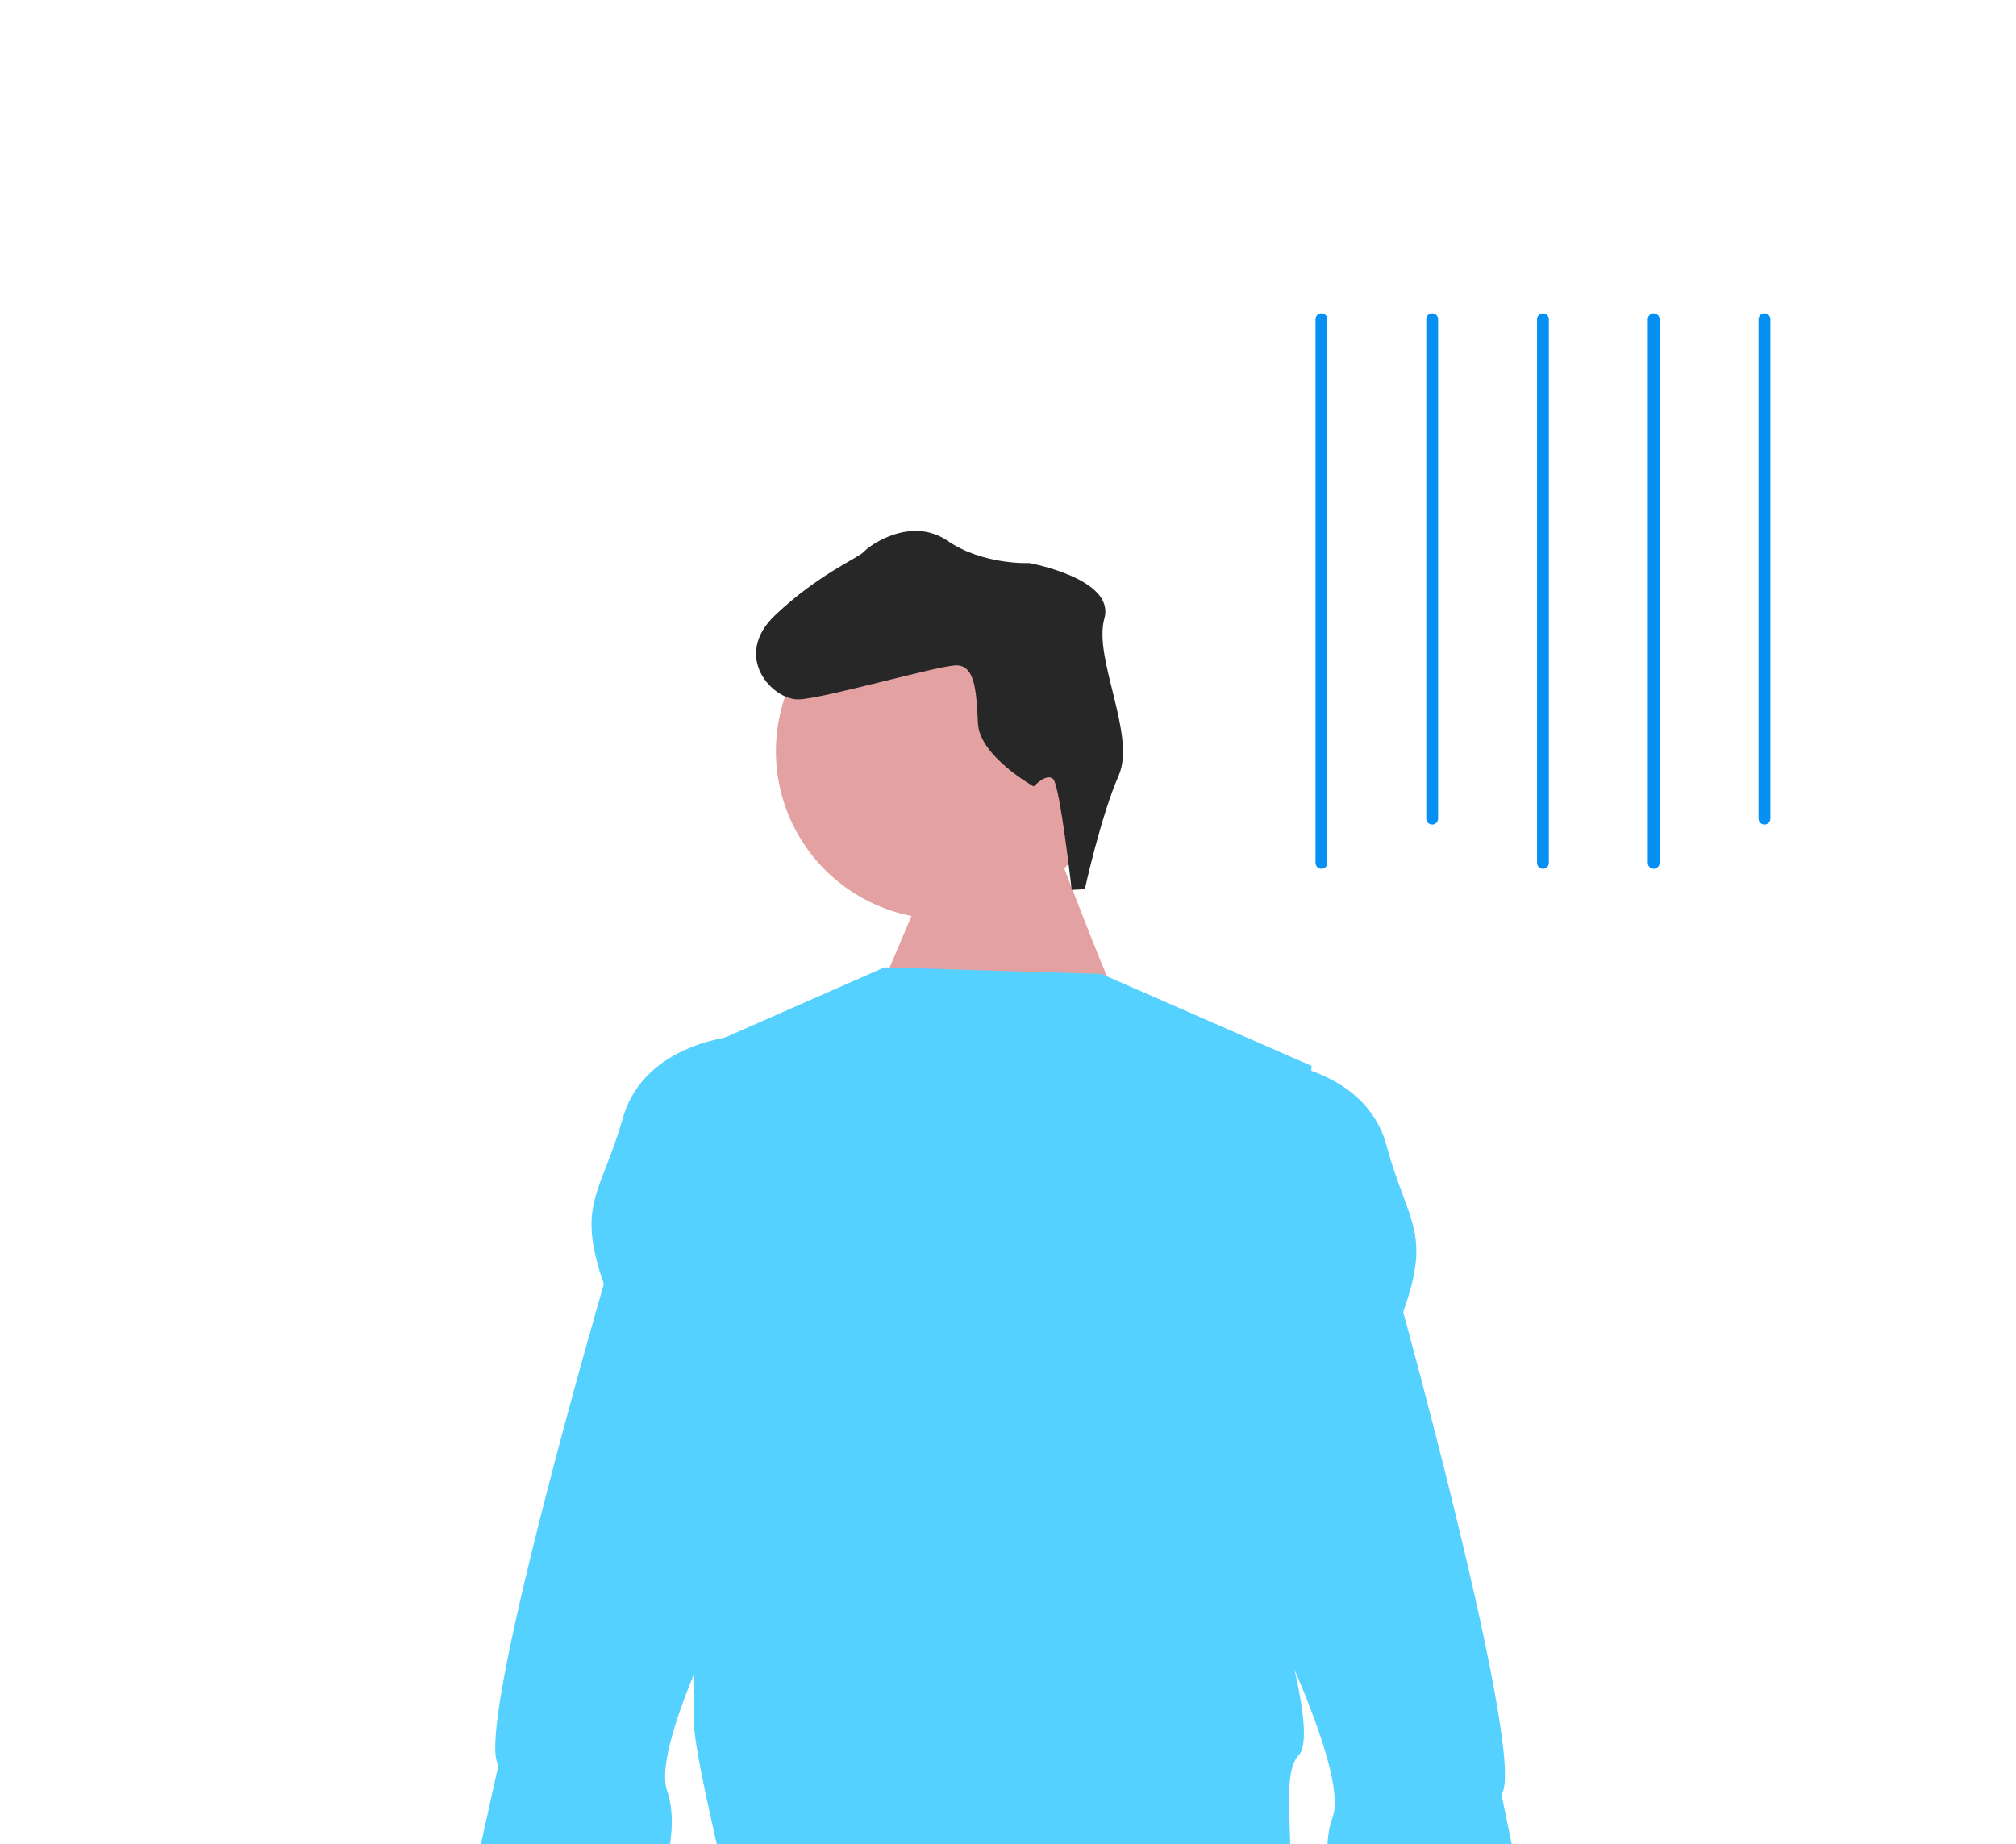
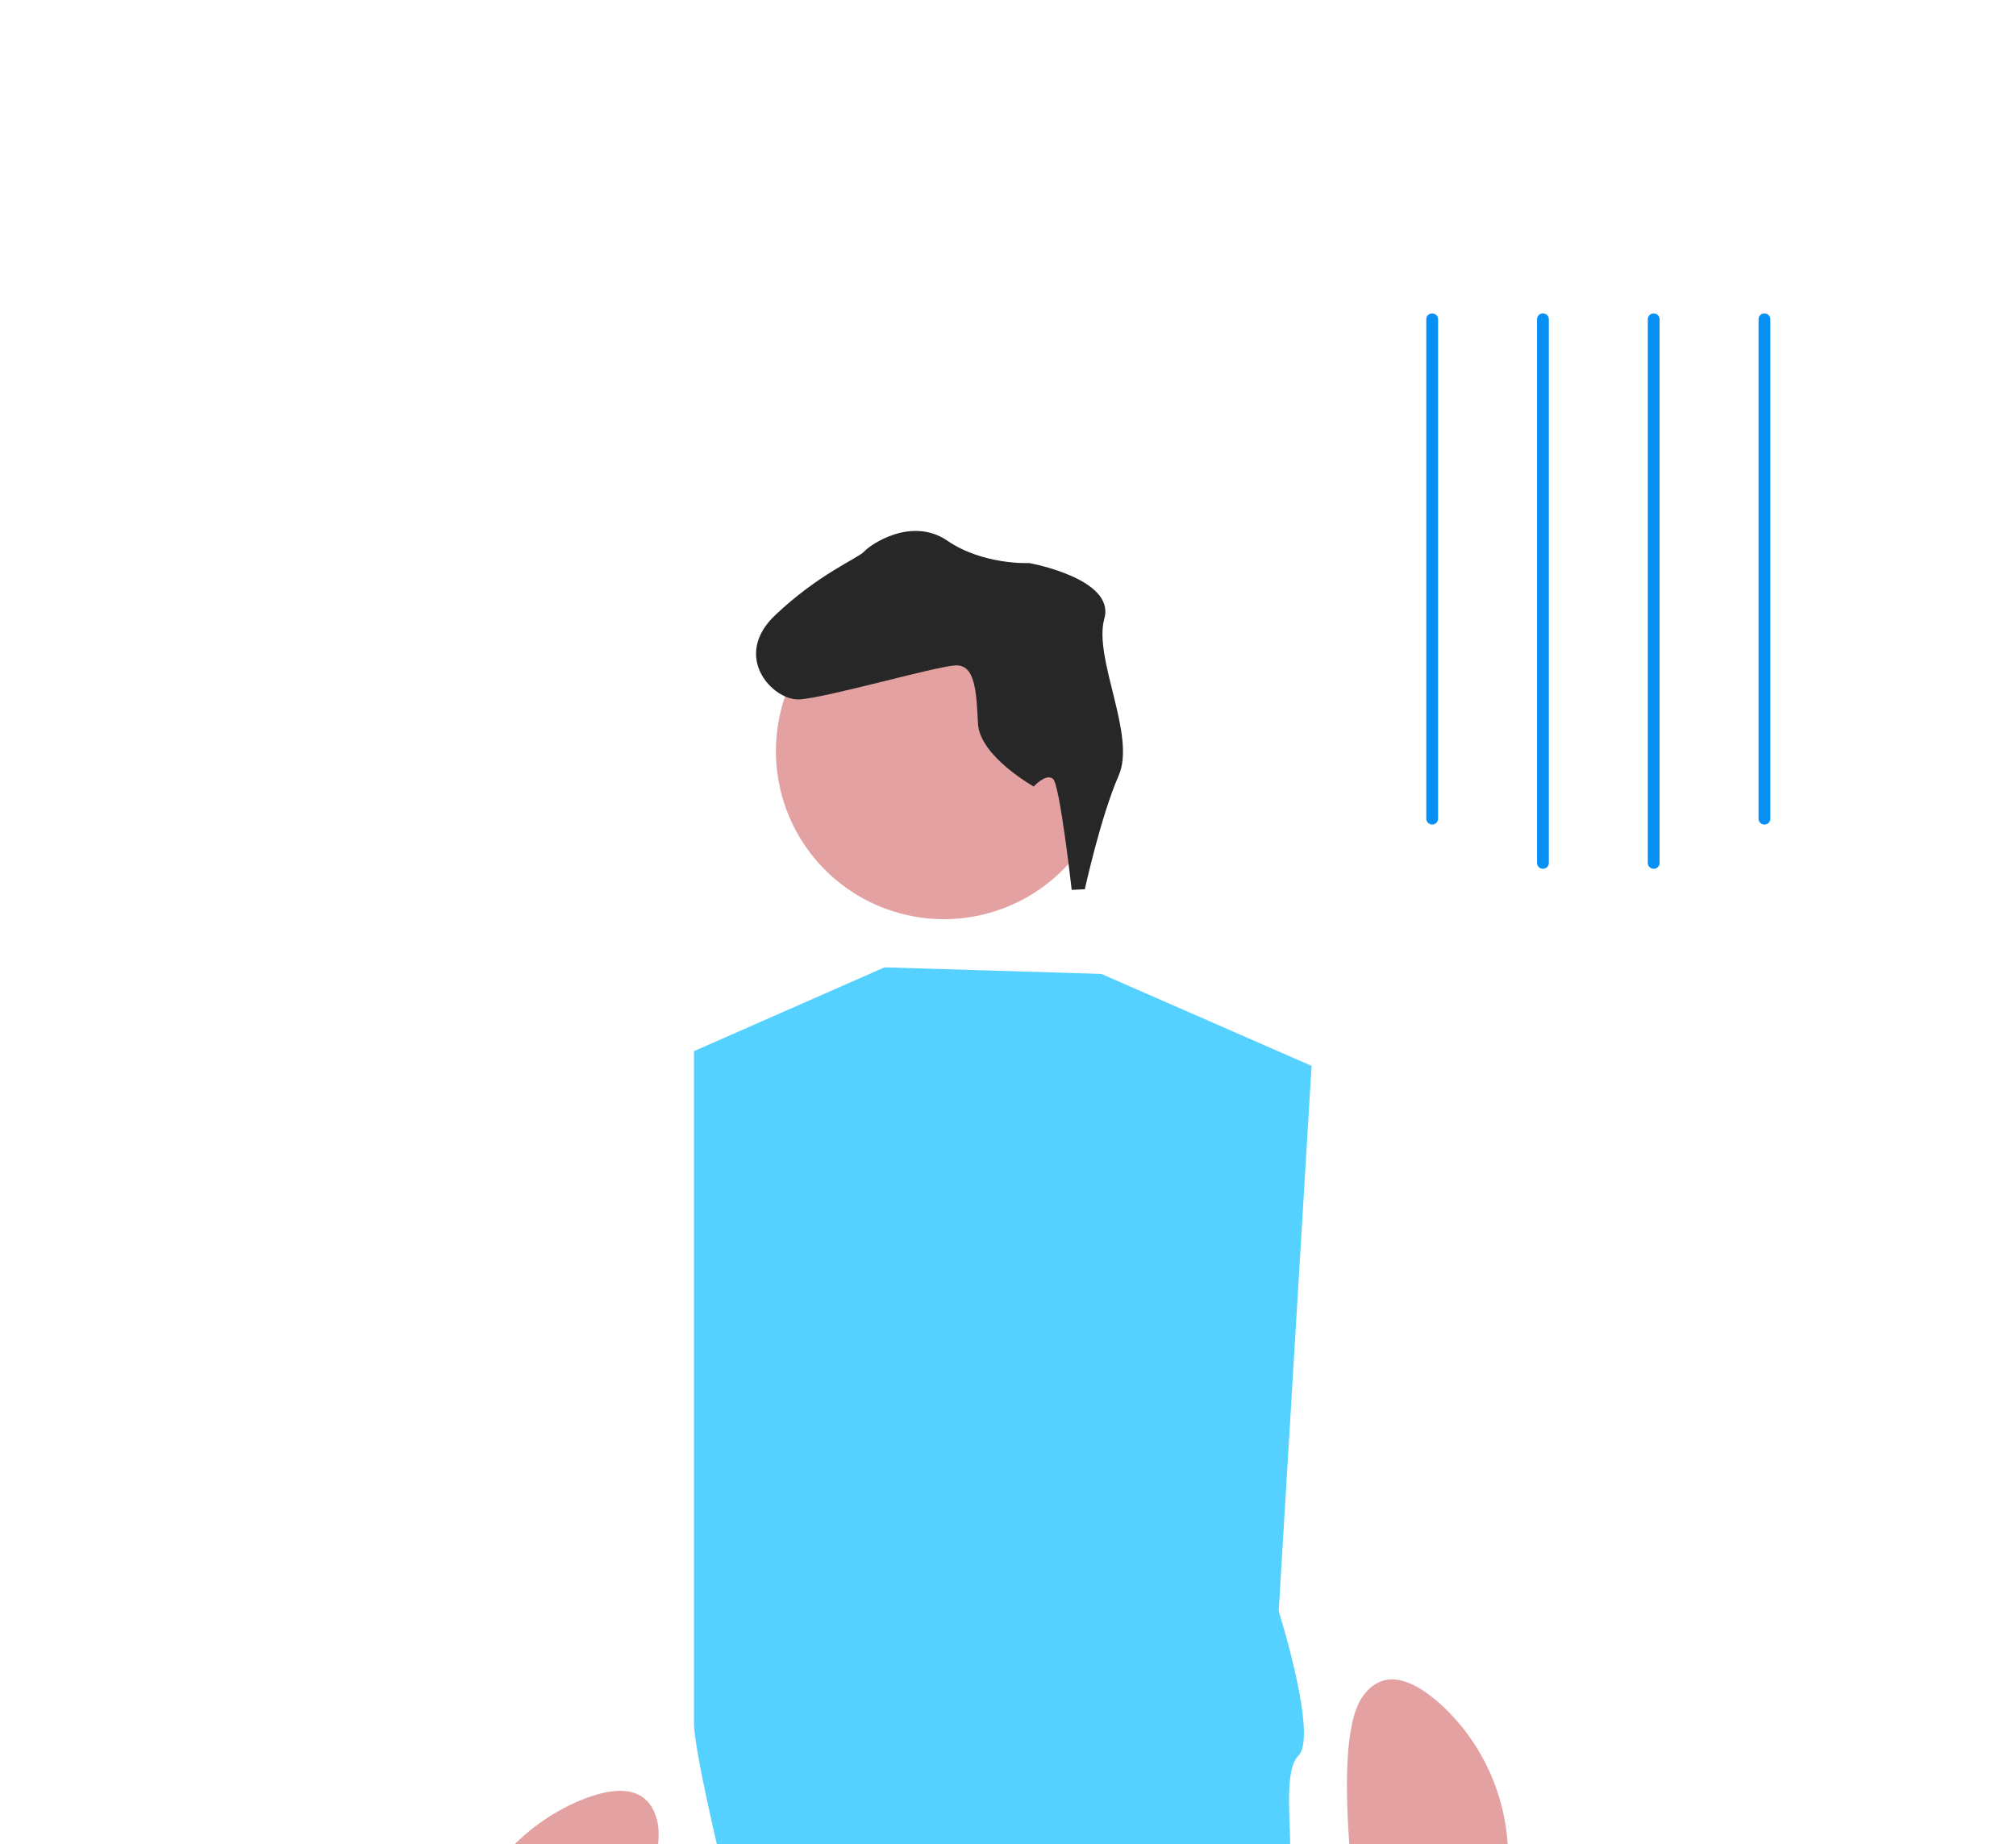
<svg xmlns="http://www.w3.org/2000/svg" width="282" height="258" viewBox="0 0 282 258">
  <defs>
    <clipPath id="clip-path">
      <rect id="Rectangle_17" data-name="Rectangle 17" width="282" height="258" transform="translate(-0.275 -0.448)" fill="#fff" stroke="#707070" stroke-width="1" />
    </clipPath>
  </defs>
  <g id="Mask_Group_2" data-name="Mask Group 2" transform="translate(0.275 0.448)" clip-path="url(#clip-path)">
-     <path id="Path_35" data-name="Path 35" d="M178.73,348.807c-.919-.919-8.271-20.219-8.271-20.219L153,327.669l-7.99,18.836Z" transform="translate(-22.192 -208.41)" fill="#e4a1a2" />
    <path id="Path_36" data-name="Path 36" d="M161.163,308.424a23.5,23.5,0,1,1-23.5,23.5,23.5,23.5,0,0,1,23.5-23.5" transform="translate(-29.399 -227.283)" fill="#e4a1a2" />
-     <path id="Path_37" data-name="Path 37" d="M210.914,403.061l8.271,27.571L197.129,590.545H182.2L174.153,470.15l-9.19,41.358,46.871,59.737L199.886,585.03,132.337,519.32l1.379-101.555,5.514-15.624Z" transform="translate(-34.617 -135.377)" fill="#55d1ff" />
    <path id="Path_38" data-name="Path 38" d="M182.244,354.853l-1.836.091s-1.642-14.643-2.6-15.515-2.708,1.054-2.708,1.054-7.57-4.229-7.8-8.818-.408-8.261-3.161-8.127-18.179,4.577-21.849,4.758-9.5-5.974-3.343-11.8,11.573-7.931,12.445-8.9,6.619-4.926,11.638-1.493,11.446,3.118,11.446,3.118,12.068,2.165,10.5,7.764,4.486,16.341,2,21.983S182.244,354.853,182.244,354.853Z" transform="translate(-30.774 -230.899)" fill="#272727" />
    <path id="Path_39" data-name="Path 39" d="M162.023,495.871l16.543,1.838,1.838,30.328s-.919,14.7-16.543,12.866-11.028-16.542-11.028-16.542Z" transform="translate(-15.135 -43.46)" fill="#55d1ff" />
    <path id="Path_40" data-name="Path 40" d="M173.456,486.055s11.947-5.514,13.785.919l3.676,12.866s0,12.866.919,13.785,18.381,24.814,2.757,37.68c0,0-8.271.919-12.866-11.947s-18.381-25.733-18.381-25.733-2.67-6.433,1.882-5.974,10.985-10.569,9.147-14.245a11.666,11.666,0,0,1-.919-7.352" transform="translate(-4.97 -55.243)" fill="#55d1ff" />
    <path id="Path_41" data-name="Path 41" d="M93.517,468.5c-4.276-1.8-5.447-8.707-2.616-15.427a18.241,18.241,0,0,1,5.029-7l3.3-7.576-.119-.079,9.5-37.849a29.07,29.07,0,0,1,16.638-19.775c4.966-2.111,9.68-2.494,11.05,2.567,2.274,8.4-12.538,35.45-21.468,50.669L107.873,451.1a18.237,18.237,0,0,1-1.491,8.489C103.553,466.311,97.793,470.3,93.517,468.5Z" transform="translate(-44.68 -129.232)" fill="#e4a1a2" />
    <path id="Path_42" data-name="Path 42" d="M158.525,335.557l30.328.919,29.409,12.866-4.6,76.279s5.514,17.464,2.757,20.221,0,15.116-1.838,15.37,0,13.546,0,13.546-25.733-8.7-47.79-3.183-29.409-3.676-29.409-3.676-5.514-22.057-5.514-26.652V347.281Z" transform="translate(-35.072 -200.675)" fill="#55d1ff" />
-     <path id="Path_43" data-name="Path 43" d="M73.982.726S61.115-2.95,54.682,6.24s-10.109,9.19-10.109,21.138c0,0-37.68,53.3-35.842,58.818L0,100.443,22.057,112.39s7.812-7.812,7.812-15.164S51.925,69.653,51.925,69.653s19.3-24.814,20.219-34S73.982.726,73.982.726" transform="translate(33.135 167.817) rotate(-19)" fill="#55d1ff" />
    <path id="Path_46" data-name="Path 46" d="M191.5,482.9c4.633-.244,8.079-6.342,7.7-13.625a18.2,18.2,0,0,0-2.357-8.287l-.535-8.247.139-.036,3.912-38.825a29.071,29.071,0,0,0-8.939-24.247c-3.953-3.672-8.257-5.631-11.264-1.335-4.989,7.126-.238,37.6,3,54.948l.751,18.42a18.244,18.244,0,0,0-1.48,8.493C182.8,477.433,186.867,483.139,191.5,482.9Z" transform="translate(10.149 -151.354)" fill="#e4a1a2" />
-     <path id="Path_47" data-name="Path 47" d="M177.736,342.2s13.35.909,16.283,11.737,6.39,12.076,2.335,23.314c0,0,17.353,62.928,13.752,67.491l3.379,16.362-24.8,3.753s-4.7-10-2.2-16.915-11.391-33.422-11.391-33.422-9.733-29.89-7.477-38.847S177.736,342.2,177.736,342.2Z" transform="translate(-0.355 -194.16)" fill="#55d1ff" />
-     <line id="Line_1" data-name="Line 1" y2="76.046" transform="translate(184.569 44.221)" fill="none" stroke="#0690f4" stroke-linecap="round" stroke-linejoin="round" stroke-width="1.652" />
    <line id="Line_2" data-name="Line 2" y2="76.046" transform="translate(215.554 44.221)" fill="none" stroke="#0690f4" stroke-linecap="round" stroke-linejoin="round" stroke-width="1.652" />
    <line id="Line_3" data-name="Line 3" y2="76.046" transform="translate(231.046 44.221)" fill="none" stroke="#0690f4" stroke-linecap="round" stroke-linejoin="round" stroke-width="1.652" />
    <line id="Line_4" data-name="Line 4" y2="69.858" transform="translate(200.061 44.221)" fill="none" stroke="#0690f4" stroke-linecap="round" stroke-linejoin="round" stroke-width="1.652" />
    <line id="Line_5" data-name="Line 5" y2="69.858" transform="translate(246.538 44.221)" fill="none" stroke="#0690f4" stroke-linecap="round" stroke-linejoin="round" stroke-width="1.652" />
  </g>
</svg>